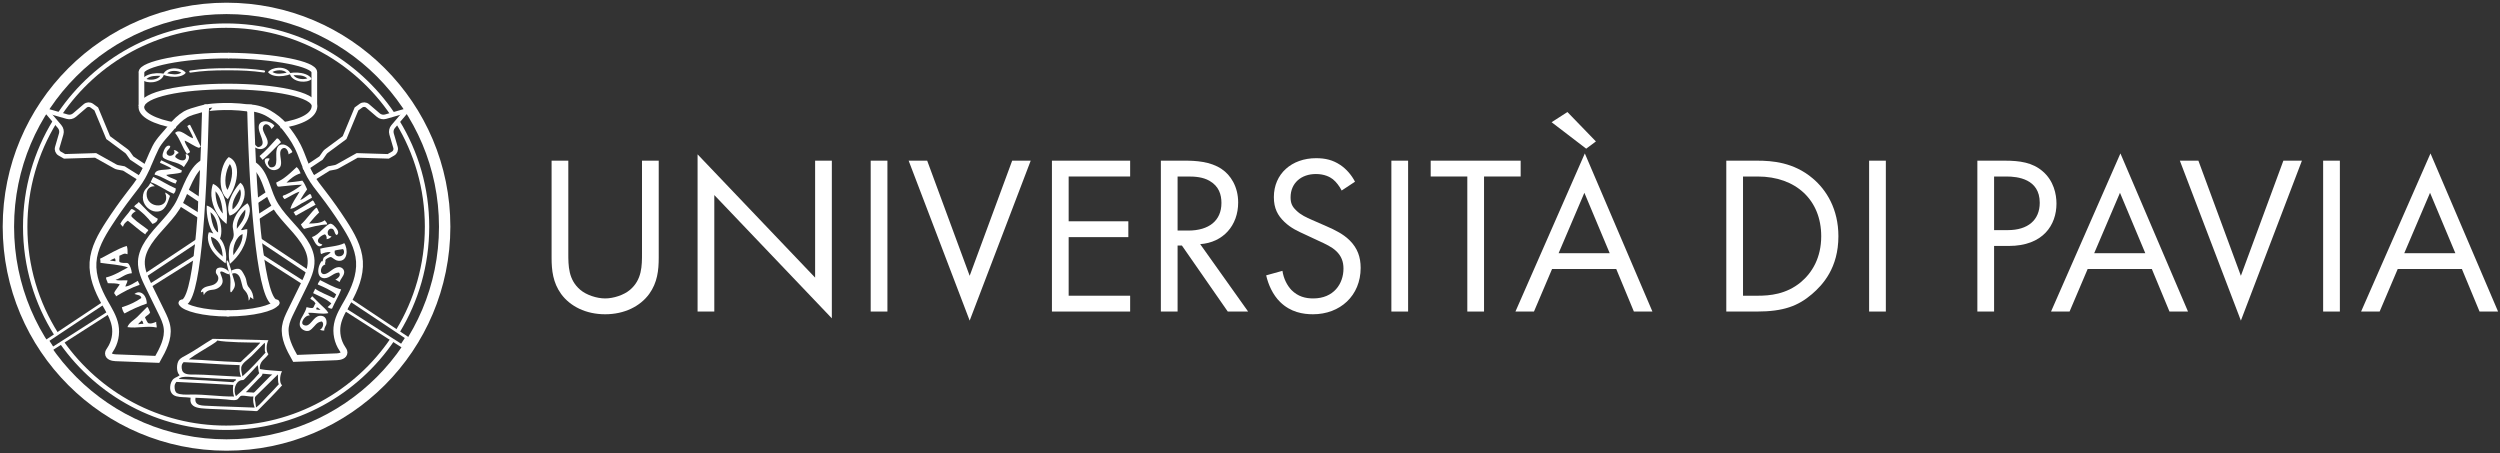
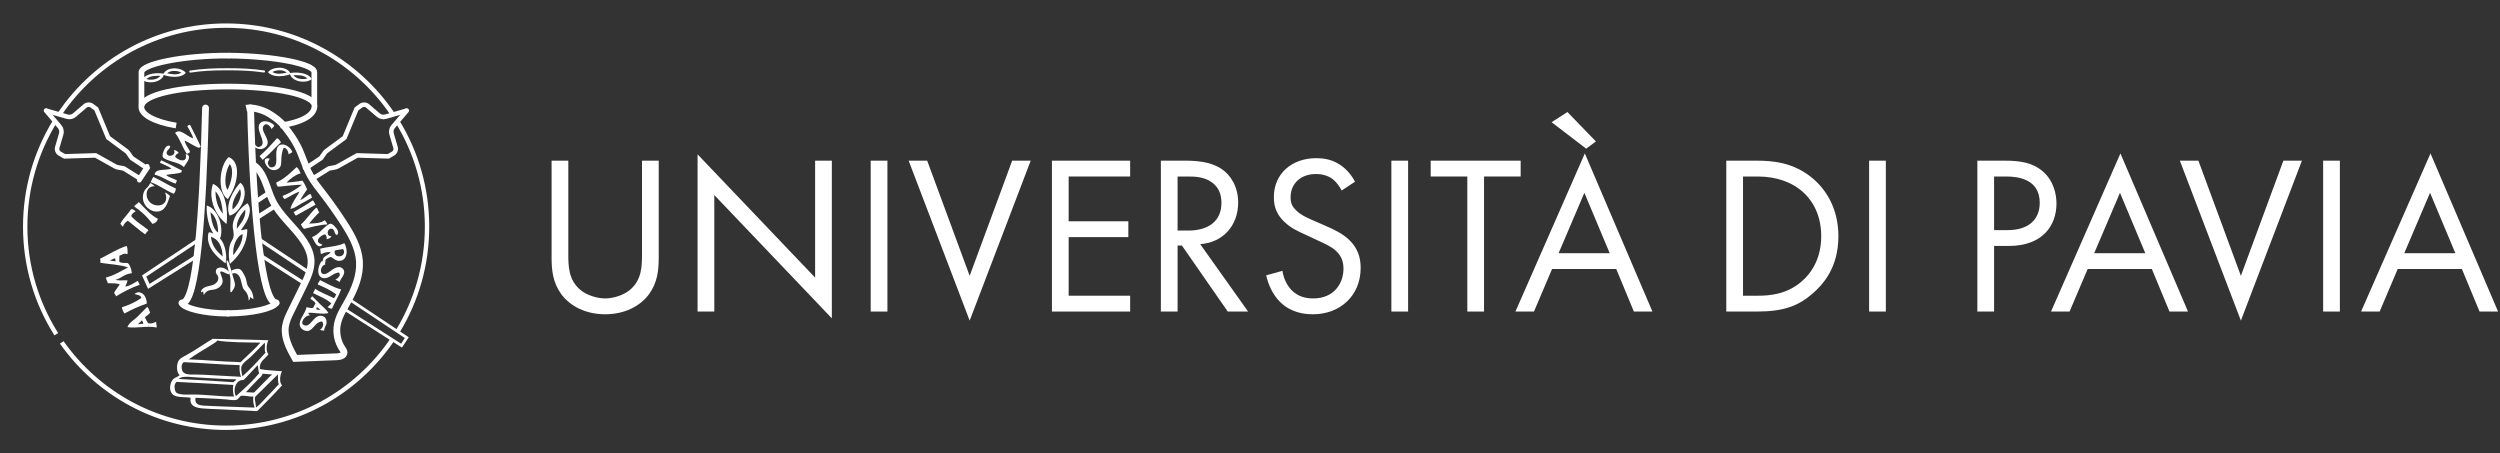
<svg xmlns="http://www.w3.org/2000/svg" width="596px" height="108px" viewBox="0 0 596 108" version="1.1">
  <rect x="0" y="0" width="596" height="108" fill="#333333" stroke="none" />
  <title>Logo + scritta amaranto</title>
  <g id="Symbols" stroke="none" stroke-width="1" fill="none" fill-rule="evenodd">
    <g id="Logo-+-menu-Amaranto-Big" transform="translate(2, 2)">
      <g id="Sigillo-e-scritta" transform="translate(-0, 0)">
        <g id="Logo-+-scritta-amaranto" transform="translate(0, 0)">
          <path d="M64.022,36.116 C64.584,36.052 64.64,35.48 65.006,35.218 C63.518,33.831 62.185,32.284 60.609,30.981 C60.4,31.322 60.104,31.574 59.873,31.891 C61.384,33.174 62.706,34.642 64.022,36.116" id="Path" fill="#FFFFFF" fill-rule="nonzero" transform="translate(62.44, 33.548) scale(-1, 1) rotate(-180) translate(-62.44, -33.548) " />
-           <path d="M67.705,36.759 C67.487,36.502 67.017,36.401 66.814,36.185 C66.756,36.798 66.356,37.866 65.595,37.707 C65.174,37.617 64.856,37.205 64.81,36.687 C64.708,35.52 65.342,34.093 64.773,33.162 C64.516,32.743 63.875,32.376 63.111,32.447 C62.213,32.53 61.501,33.37 61.234,34.075 C61.148,34.299 61.02,34.766 61.2,35.024 C61.361,35.258 61.878,35.324 62.253,35.202 C62.26,34.831 61.921,34.641 61.861,34.272 C61.783,33.803 62.129,33.505 62.325,33.162 C62.856,32.996 63.398,33.183 63.611,33.521 C64.05,34.215 63.822,35.438 63.863,36.489 C63.902,37.579 64.213,38.67 65.509,38.549 C66.033,38.499 66.508,38.201 66.865,37.905 C67.243,37.59 67.533,37.193 67.705,36.759" id="Path" fill="#FFFFFF" fill-rule="nonzero" transform="translate(64.407, 35.498) scale(-1, 1) rotate(-180) translate(-64.407, -35.498) " />
+           <path d="M67.705,36.759 C67.487,36.502 67.017,36.401 66.814,36.185 C66.756,36.798 66.356,37.866 65.595,37.707 C64.708,35.52 65.342,34.093 64.773,33.162 C64.516,32.743 63.875,32.376 63.111,32.447 C62.213,32.53 61.501,33.37 61.234,34.075 C61.148,34.299 61.02,34.766 61.2,35.024 C61.361,35.258 61.878,35.324 62.253,35.202 C62.26,34.831 61.921,34.641 61.861,34.272 C61.783,33.803 62.129,33.505 62.325,33.162 C62.856,32.996 63.398,33.183 63.611,33.521 C64.05,34.215 63.822,35.438 63.863,36.489 C63.902,37.579 64.213,38.67 65.509,38.549 C66.033,38.499 66.508,38.201 66.865,37.905 C67.243,37.59 67.533,37.193 67.705,36.759" id="Path" fill="#FFFFFF" fill-rule="nonzero" transform="translate(64.407, 35.498) scale(-1, 1) rotate(-180) translate(-64.407, -35.498) " />
          <path d="M41.379,39.339 C41.369,39.164 41.201,39.099 41.264,38.907 C40.254,38.515 38.796,38.56 37.651,38.297 C37.755,38.114 37.969,37.995 38.17,37.883 C38.763,37.549 39.582,37.352 40.155,36.983 C40.178,36.612 39.892,36.541 39.877,36.211 C38.048,36.781 36.765,37.881 34.852,38.369 C35.071,39.916 37.529,39.296 38.838,39.789 C38.723,39.95 38.48,40.086 38.262,40.202 C37.619,40.554 36.848,40.861 36.151,41.174 C36.19,41.433 36.325,41.6 36.446,41.785 C38.091,40.97 39.777,40.196 41.379,39.339" id="Path" fill="#FFFFFF" fill-rule="nonzero" transform="translate(38.116, 38.998) scale(-1, 1) rotate(-180) translate(-38.116, -38.998) " />
          <path d="M69.653,46.3 C68.296,45.893 67.251,45.051 66.295,44.083 C67.581,44.215 68.878,44.322 70.085,44.563 C70.575,43.951 70.887,43.209 71.219,42.48 C70.637,41.678 70.089,40.821 69.565,39.937 C70.179,40.098 70.73,40.631 71.311,41.016 C71.462,41.118 71.775,41.366 71.89,41.359 C72.229,41.337 72.263,40.719 72.367,40.484 C71.526,39.988 70.67,39.566 69.827,39.097 C69.006,38.642 68.253,37.961 67.215,37.83 C67.719,39.515 68.686,40.553 69.413,41.937 C68.098,41.514 67.054,40.72 65.848,40.151 C65.736,40.24 65.317,40.648 65.426,40.907 C65.478,41.026 65.927,41.133 66.051,41.187 C67.465,41.798 68.873,42.703 70.015,43.579 C68.378,43.576 66.677,43.328 65.029,43.182 C64.828,43.162 64.466,43.088 64.315,43.131 C64.016,43.221 63.91,43.806 63.833,44.079 C64.289,44.339 64.752,44.551 65.185,44.824 C65.61,45.094 66.009,45.394 66.411,45.714 C67.219,46.354 67.988,47.144 68.717,47.791 C69.194,47.415 69.442,46.867 69.653,46.3" id="Path" fill="#FFFFFF" fill-rule="nonzero" transform="translate(68.1, 42.811) scale(-1, 1) rotate(-180) translate(-68.1, -42.811) " />
          <path d="M39.906,41.425 C39.909,40.833 39.699,40.461 39.409,40.172 C37.443,40.955 35.961,42.234 33.911,42.934 C34.106,43.351 34.33,43.853 34.533,44.188 C36.388,43.331 38.022,42.251 39.906,41.425" id="Path" fill="#FFFFFF" fill-rule="nonzero" transform="translate(36.908, 42.18) scale(-1, 1) rotate(-180) translate(-36.908, -42.18) " />
          <path d="M33.826,48.441 C34.267,48.285 34.57,47.886 34.905,47.672 C33.684,47.714 32.973,46.953 32.951,45.816 C32.919,44.177 34.243,42.999 35.847,43.103 C36.755,43.163 37.52,43.724 37.609,44.692 C37.666,45.307 37.514,45.748 37.353,46.174 C37.786,46.02 38.198,45.688 38.533,45.37 C37.923,43.72 37.442,41.477 35.108,41.64 C34.363,41.691 33.648,42.092 33.156,42.549 C32.662,43.009 32.256,43.655 32.113,44.388 C31.942,45.258 32.168,46.23 32.539,46.763 C32.747,47.055 33.003,47.283 33.225,47.514 C33.485,47.781 33.659,48.088 33.826,48.441" id="Path" fill="#FFFFFF" fill-rule="nonzero" transform="translate(35.294, 45.037) scale(-1, 1) rotate(-180) translate(-35.294, -45.037) " />
          <path d="M73.251,48.376 C71.692,47.502 70.103,46.685 68.562,45.776 C68.217,45.963 68.262,46.37 67.979,46.596 C69.503,47.505 71.129,48.37 72.539,49.4 C72.957,49.159 72.935,48.673 73.251,48.376" id="Path" fill="#FFFFFF" fill-rule="nonzero" transform="translate(70.615, 47.588) scale(-1, 1) rotate(-180) translate(-70.615, -47.588) " />
          <path d="M73.4,52.562 C73.836,52.296 73.806,51.767 74.096,51.418 C73.243,50.613 72.454,49.692 71.673,48.758 C73.049,48.8 74.438,48.817 75.427,49.553 C75.617,49.221 76,48.995 75.999,48.555 C74.017,48.459 72.276,47.928 70.483,47.494 C70.137,47.789 69.926,48.163 69.736,48.541 C71.054,49.711 72.085,51.385 73.4,52.562" id="Path" fill="#FFFFFF" fill-rule="nonzero" transform="translate(72.867, 50.028) scale(-1, 1) rotate(-180) translate(-72.867, -50.028) " />
          <path d="M35.621,47.366 C35.5,46.67 34.996,46.341 34.35,46.141 C33.157,47.783 31.707,49.166 30.002,50.282 C30.209,50.794 30.84,50.898 31.068,51.382 C32.496,49.95 33.748,48.34 35.621,47.366" id="Path" fill="#FFFFFF" fill-rule="nonzero" transform="translate(32.812, 48.762) scale(-1, 1) rotate(-180) translate(-32.812, -48.762) " />
          <path d="M29.263,53.863 C29.82,53.981 29.934,53.454 30.398,53.433 C30.199,53.243 29.942,53.135 29.712,52.924 C29.557,52.783 29.276,52.465 29.324,52.209 C29.353,52.06 29.616,51.841 29.767,51.692 C30.844,50.616 32.284,49.811 33.364,48.872 C33.214,48.464 32.747,48.297 32.642,47.853 C31.171,48.819 29.892,50.062 28.477,51.106 C27.906,50.768 27.498,50.31 27.317,49.681 C27.047,49.831 26.905,50.162 26.687,50.382 C27.358,51.686 28.488,52.638 29.263,53.863" id="Path" fill="#FFFFFF" fill-rule="nonzero" transform="translate(30.026, 50.866) scale(-1, 1) rotate(-180) translate(-30.026, -50.866) " />
          <path d="M78.288,54.011 C77.581,54.26 77.887,55.633 76.891,55.548 C75.917,55.467 75.755,53.618 77.037,53.74 C76.828,53.321 76.4,53.122 75.871,53.026 C75.932,53.551 75.797,54.034 75.426,54.189 C75.004,54.064 74.495,53.776 74.173,53.437 C74.019,53.275 73.831,53.017 73.801,52.774 C73.713,52.132 74.336,51.919 74.851,51.774 C74.745,51.48 74.317,51.201 73.889,51.398 C73.188,51.72 72.78,52.919 72.367,53.545 C73.32,53.82 74.06,54.559 74.711,55.209 C74.994,55.492 75.305,55.768 75.621,56.032 C75.953,56.307 76.308,56.606 76.695,56.711 C76.775,56.733 76.943,56.708 77.052,56.656 C77.432,56.488 77.705,56.203 78.035,55.818 C78.447,55.342 78.982,54.467 78.288,54.011" id="Path" fill="#FFFFFF" fill-rule="nonzero" transform="translate(75.495, 54.026) scale(-1, 1) rotate(-180) translate(-75.495, -54.026) " />
          <path d="M77.812,63.445 C77.448,61.656 79.875,61.717 80.01,62.999 C80.047,63.362 79.936,63.613 79.778,63.805 C79.128,63.677 78.392,63.639 77.812,63.445 M75.56,60.099 C74.58,60.089 73.96,57.951 75.202,57.827 C75.315,57.817 75.411,57.835 75.523,57.865 C76.6,58.138 77.437,59.421 78.707,59.511 C79.464,59.561 80.143,58.953 80.047,58.167 C79.942,57.29 79.182,56.765 78.991,55.968 C78.592,56.091 78.391,56.414 77.935,56.486 C78.422,56.82 79.441,57.395 78.816,58.221 C78.067,58.173 77.62,57.856 77.098,57.54 C76.626,57.258 76.072,56.866 75.379,56.861 C74.33,56.853 73.797,57.635 73.878,58.828 C73.915,59.362 74.116,59.977 74.343,60.404 C74.373,60.462 74.43,60.533 74.468,60.62 C74.579,60.863 74.58,60.912 74.934,60.904 C74.898,61.219 75.098,61.441 75.129,61.744 C75.621,62.266 76.439,62.462 76.827,63.088 C75.917,63.172 75.202,62.904 74.592,62.623 C74.296,62.837 74.484,63.539 74.325,63.892 C76.164,64.401 78.58,64.429 80.083,65.218 C80.995,63.819 80.951,60.812 78.668,61.014 C78.096,61.064 77.715,61.399 77.327,61.656 C77.215,61.73 77.031,61.889 76.915,61.905 C76.684,61.943 76.323,61.767 76.128,61.656 C75.947,61.551 75.612,61.327 75.576,61.172 C75.56,61.106 75.6,60.963 75.595,60.868 C75.57,60.571 75.399,60.341 75.56,60.099" id="Shape" fill="#FFFFFF" fill-rule="nonzero" transform="translate(77.254, 60.593) scale(-1, 1) rotate(-180) translate(-77.254, -60.593) " />
          <path d="M25.355,65.715 C24.979,65.512 24.487,65.42 24.211,65.124 C24.737,65.167 25.062,65.013 25.539,65.006 C25.559,65.322 25.493,65.552 25.355,65.715 M28.398,66.676 C28.287,66.669 28.095,66.802 27.904,66.816 C27.353,66.855 26.901,66.438 26.458,66.324 L26.458,66.324 L26.458,65.635 C26.458,65.434 26.391,65.154 26.458,64.947 C26.536,64.688 27.039,64.638 27.353,64.613 C27.71,64.584 28.259,64.652 28.497,64.534 C28.736,64.415 29.031,63.756 29.132,63.492 C29.286,63.079 29.368,62.674 29.437,62.154 C27.734,62.016 26.971,60.974 25.539,60.579 C26.295,60.308 27.43,60.515 28.398,60.461 C28.356,59.837 28.004,59.517 27.886,58.965 C29.152,59.168 29.914,59.86 30.888,60.341 C30.925,59.933 31.244,59.795 31.273,59.379 C29.181,58.669 27.376,57.677 25.639,56.625 C25.66,57.03 25.226,57.132 25.231,57.471 C25.234,57.597 25.43,57.881 25.516,58.021 C25.818,58.511 26.28,59.043 26.556,59.477 C25.843,59.805 24.714,59.733 23.7,59.773 C23.605,60.274 23.287,60.556 23.269,61.131 C25.32,61.64 26.82,62.681 28.517,63.529 C26.657,64.211 24.148,64.28 21.944,64.632 C21.944,64.986 21.966,65.361 21.838,65.595 C23.944,66.626 25.884,67.92 28.211,68.664 C28.43,68.156 28.434,67.368 28.398,66.676" id="Shape" fill="#FFFFFF" fill-rule="nonzero" transform="translate(26.555, 62.644) scale(-1, 1) rotate(-180) translate(-26.555, -62.644) " />
          <path d="M79.332,69.362 C78.725,67.705 77.816,66.357 77.149,64.764 C76.698,64.769 76.422,64.953 76.129,65.12 C76.098,65.178 76.236,65.271 76.309,65.336 C76.53,65.536 76.809,65.771 76.988,66.016 C75.828,67.112 74.184,67.731 72.661,68.466 C72.744,68.889 73.042,69.1 73.109,69.54 C74.43,68.613 76.095,68.032 77.595,67.287 C77.918,67.445 77.955,67.892 78.152,68.181 C76.879,69.163 75.335,69.874 73.754,70.542 C73.815,71.012 74.171,71.185 74.287,71.599 C75.932,70.812 77.415,69.871 79.332,69.362" id="Path" fill="#FFFFFF" fill-rule="nonzero" transform="translate(75.996, 68.181) scale(-1, 1) rotate(-180) translate(-75.996, -68.181) " />
          <path d="M32.997,70.038 C31.083,69.385 29.336,68.58 27.688,67.675 C27.356,68.055 27.172,68.572 27.054,69.152 C28.799,69.691 30.356,70.419 31.689,71.356 C31.609,72.125 30.666,72.063 30.054,72.319 C30.356,72.549 30.804,72.831 31.382,72.692 C32.425,72.447 32.982,71.215 32.997,70.038" id="Path" fill="#FFFFFF" fill-rule="nonzero" transform="translate(30.026, 70.202) scale(-1, 1) rotate(-180) translate(-30.026, -70.202) " />
          <path d="M73.408,73.784 C73.714,73.771 74.162,73.542 74.391,73.784 C74,73.836 73.953,74.238 73.516,74.247 C73.427,74.145 73.392,73.989 73.408,73.784 M76.286,72.888 C74.764,72.534 73.109,73.046 71.514,72.96 C71.476,72.69 71.808,72.54 71.853,72.352 C71.273,72.352 70.878,72.057 70.548,71.687 C70.247,71.352 69.772,70.539 70.262,70.133 C70.392,70.025 70.717,69.905 71.032,69.935 C71.674,70.001 72.129,70.646 72.568,71.134 C73,71.616 73.476,72.171 74.194,72.244 C75.313,72.357 75.934,71.656 75.842,70.472 C75.786,69.81 75.29,69.631 75.302,68.737 C74.892,68.684 74.569,68.823 74.251,68.917 C74.859,69.151 75.386,70.329 74.747,70.902 C73.49,70.783 73.103,69.817 72.336,69.148 C72.023,68.874 71.714,68.586 71.139,68.629 C70.318,68.692 69.542,69.309 69.46,70.058 C69.444,70.193 69.447,70.346 69.46,70.49 C69.517,71.217 69.938,71.84 70.262,72.422 C70.604,73.038 70.933,73.62 71.083,74.317 C71.309,74.284 71.529,74.196 71.783,74.159 C72.014,74.122 72.348,74.058 72.568,74.14 C72.878,74.252 72.943,74.97 73.228,75.16 C72.983,75.712 72.453,75.979 71.978,76.304 C72.108,76.521 72.286,76.785 72.444,76.914 C73.091,76.253 73.753,75.603 74.411,74.946 C75.062,74.293 75.852,73.751 76.286,72.888" id="Shape" fill="#FFFFFF" fill-rule="nonzero" transform="translate(72.867, 72.769) scale(-1, 1) rotate(-180) translate(-72.867, -72.769) " />
          <path d="M31.747,72.837 C31.533,72.479 31.119,72.313 30.931,71.93 C31.352,71.947 31.723,72.109 32.178,72.03 C32.078,72.341 32.066,72.735 31.747,72.837 M33.095,76.082 C33.474,75.812 33.552,75.145 33.787,74.804 C33.595,74.177 32.862,74.073 32.563,73.544 C32.807,73.101 33.003,72.614 33.302,72.226 C34.011,71.94 34.701,72.334 35.241,72.522 C35.187,71.994 35.424,71.653 35.345,71.163 C33.201,71.665 30.622,70.904 28.378,71.264 C28.779,72.357 29.891,72.899 30.687,73.662 C31.507,74.453 32.264,75.298 33.095,76.082" id="Shape" fill="#FFFFFF" fill-rule="nonzero" transform="translate(31.87, 73.623) scale(-1, 1) rotate(-180) translate(-31.87, -73.623) " />
          <path d="M38.573,37.738 C38.685,36.989 37.29,36.585 37.843,35.742 C38.383,34.917 40.143,35.685 39.418,36.76 C39.899,36.782 40.286,36.5 40.626,36.077 C40.12,35.875 39.745,35.516 39.781,35.111 C40.097,34.798 40.603,34.488 41.066,34.369 C41.287,34.313 41.612,34.271 41.847,34.365 C42.474,34.602 42.37,35.261 42.254,35.79 C42.573,35.839 43.03,35.596 43.057,35.12 C43.1,34.339 42.205,33.387 41.833,32.713 C41.128,33.424 40.099,33.716 39.197,33.975 C38.804,34.086 38.404,34.227 38.011,34.378 C37.602,34.537 37.161,34.706 36.879,34.996 C36.822,35.056 36.764,35.217 36.757,35.341 C36.73,35.759 36.858,36.142 37.05,36.625 C37.286,37.225 37.826,38.129 38.573,37.738" id="Path" fill="#FFFFFF" fill-rule="nonzero" transform="translate(39.906, 35.273) scale(-1, 1) rotate(-180) translate(-39.906, -35.273) " />
          <path d="M45.87,29.494 C45.748,29.349 45.565,29.398 45.494,29.192 C44.389,29.487 43.189,30.445 42.054,30.938 C42.024,30.714 42.126,30.476 42.224,30.252 C42.507,29.589 43.07,28.903 43.314,28.222 C43.093,27.885 42.805,28.005 42.578,27.727 C41.408,29.373 41.038,31.136 39.741,32.762 C40.928,33.967 42.597,31.882 44.019,31.484 C44.027,31.697 43.91,31.967 43.801,32.206 C43.488,32.915 43.037,33.668 42.652,34.379 C42.853,34.578 43.076,34.637 43.295,34.722 C44.155,32.98 45.075,31.246 45.87,29.494" id="Path" fill="#FFFFFF" fill-rule="nonzero" transform="translate(42.805, 31.225) scale(-1, 1) rotate(-180) translate(-42.805, -31.225) " />
          <path d="M63.412,32.514 C63.288,32.199 62.876,31.953 62.753,31.684 C62.5,32.245 61.778,33.128 61.109,32.732 C60.74,32.511 60.572,32.018 60.695,31.513 C60.974,30.376 62.031,29.228 61.793,28.164 C61.684,27.684 61.195,27.131 60.448,26.951 C59.572,26.741 58.628,27.306 58.149,27.888 C57.996,28.072 57.724,28.474 57.81,28.774 C57.888,29.049 58.356,29.277 58.751,29.283 C58.876,28.935 58.616,28.645 58.678,28.275 C58.756,27.808 59.179,27.637 59.475,27.375 C60.031,27.389 60.484,27.74 60.577,28.128 C60.768,28.929 60.161,30.012 59.862,31.02 C59.547,32.065 59.491,33.198 60.757,33.5 C61.27,33.622 61.814,33.493 62.248,33.328 C62.707,33.151 63.109,32.869 63.412,32.514" id="Path" fill="#FFFFFF" fill-rule="nonzero" transform="translate(60.603, 30.227) scale(-1, 1) rotate(-180) translate(-60.603, -30.227) " />
          <path d="M55.579,82.435 C55.108,82.379 54.901,81.672 54.47,81.505 C53.785,81.242 52.689,81.496 51.962,81.558 C49.358,81.787 47.208,81.79 44.613,81.962 C44.261,79.923 46.222,80.115 48.024,80.017 C51.433,79.831 55.592,79.774 58.707,79.613 C58.459,80.368 58.233,81.271 58.404,82.277 C57.568,82.141 56.419,82.537 55.579,82.435 M40.036,85.741 C39.797,85.389 39.618,85.151 39.618,84.657 C39.618,84.007 39.74,83.337 40.178,83.084 C40.901,82.664 42.284,82.697 43.383,82.723 C46.945,82.809 50.346,82.208 53.802,82.258 C53.534,82.985 53.447,84.023 53.613,85.018 C49.129,85.292 44.339,85.514 39.82,85.752 C39.794,85.747 39.86,85.847 39.845,85.831 M53.627,86.379 C52.828,86.379 52.058,86.418 51.281,86.451 C49.231,86.54 47.195,86.696 45.176,86.792 C44.142,86.841 43.127,87 42.113,86.954 C41.678,86.933 41.168,86.852 40.876,86.667 C40.796,86.612 40.671,86.54 40.679,86.432 C45.04,86.211 49.402,85.984 53.661,85.663 C53.761,85.744 53.794,85.836 53.896,85.915 C54.035,86.016 54.239,86.063 54.289,86.254 C54.133,86.458 53.841,86.379 53.627,86.379 M59.411,82.76 C59.229,82.575 58.864,82.277 58.805,82.096 C58.683,81.739 58.806,81.233 58.875,80.894 C58.956,80.506 58.956,79.969 59.069,79.652 C60.048,80.379 60.941,81.512 61.795,82.363 C62.648,83.222 63.662,84.281 64.47,85.189 C64.191,85.728 64.31,86.759 64.26,87.53 C62.858,86.12 60.878,84.225 59.411,82.76 M60.592,87.706 C60.575,87.704 60.575,87.678 60.578,87.652 C60.484,87.108 59.996,86.819 59.628,86.451 C58.963,85.785 58.352,85.151 57.746,84.499 C57.43,84.154 57.134,83.784 56.834,83.494 C56.769,83.43 56.587,83.356 56.618,83.297 C57.087,83.259 57.588,83.252 58.033,83.223 C58.189,83.216 58.398,83.167 58.499,83.19 C58.614,83.215 58.89,83.527 59.036,83.673 C59.923,84.56 60.74,85.415 61.599,86.271 C62.049,86.726 62.437,87.17 62.921,87.491 C62.148,87.564 61.391,87.656 60.592,87.706 M59.43,89.737 C58.608,88.887 57.322,87.443 56.442,86.559 C56.315,86.434 56.134,86.228 56.028,86.201 C55.844,86.152 55.67,86.177 55.526,86.148 C54.1,85.854 53.513,83.715 54.239,82.335 C56.077,83.938 58.253,85.954 59.811,87.834 C59.551,88.202 59.601,89.281 59.43,89.737 M41.468,88.355 C41.987,87.399 43.274,87.491 44.781,87.491 C46.021,87.491 47.215,87.412 48.308,87.35 C50.779,87.203 53.222,87.078 55.456,86.959 C55.143,87.709 55.049,88.706 55.133,89.737 C50.552,89.867 46.282,90.251 41.773,90.45 C41.392,90.014 41.26,89.829 41.316,89.015 M60.875,94.837 C60.875,94.85 61.335,95.315 60.97,94.952 C60.137,94.115 58.94,92.861 57.997,91.919 C57.585,91.504 57.064,91.124 56.584,90.699 C56.147,90.312 55.569,89.777 55.509,89.121 C55.437,88.382 55.689,87.705 55.799,87.074 C57.641,88.671 59.687,90.931 61.313,92.745 C60.898,93.14 61.339,94.506 61.095,95.072 M49.443,95.642 C49.923,95.642 50.083,95.61 48.417,94.553 C46.682,93.453 44.778,92.414 43.152,91.22 C43.117,91.196 43.03,91.177 43.044,91.11 C46.897,90.99 50.649,90.592 54.523,90.484 C54.792,90.476 55.125,90.404 55.312,90.45 C55.462,90.484 55.763,90.858 55.923,91.005 C56.138,91.206 56.335,91.393 56.529,91.577 C57.723,92.7 58.881,93.74 59.934,94.947 C59.96,94.98 60.068,95.107 60.003,95.107 C57.529,95.128 51.907,95.154 49.719,95.62 C49.698,95.625 50.399,95.587 50.402,95.563 M61.993,95.681 C61.539,94.887 61.313,93.068 61.993,92.346 C61.298,91.203 59.749,90.74 59.966,88.798 C61.575,88.486 63.463,88.448 65.217,88.279 C65.244,88.182 65.148,88.1 65.108,88.011 C64.749,87.212 64.542,85.548 65.253,84.927 C63.503,82.979 61.596,81.056 59.701,79.157 C59.578,79.038 59.394,78.823 59.306,78.799 C59.064,78.733 58.539,78.821 58.176,78.835 C55.519,78.941 53.051,79.089 50.44,79.21 C49.094,79.274 47.469,79.299 46.035,79.443 C44.466,79.601 43.137,80.125 43.438,81.972 C42.218,82.149 41.03,82.03 40.034,82.31 C39.027,82.598 38.498,83.333 38.567,84.57 C38.61,85.351 38.931,86.133 39.445,86.522 C39.868,86.844 40.421,86.966 40.823,87.33 C39.991,88.057 40.044,90.113 40.679,90.95 C41.064,91.458 41.877,91.839 42.491,92.169 C44.433,93.215 46.882,94.944 48.703,96.011" id="Shape" fill="#FFFFFF" fill-rule="nonzero" transform="translate(51.907, 87.393) scale(-1, 1) rotate(-180) translate(-51.907, -87.393) " />
          <path d="M53.416,64.248 C53.909,62.475 54.325,61.939 53.698,60.868 C52.258,58.413 53.298,62.306 52.805,64.078 C52.313,65.851 51.774,67.582 52.111,67.676 C52.448,67.769 52.923,66.021 53.416,64.248" id="Path" fill="#FFFFFF" fill-rule="nonzero" transform="translate(53.01, 63.879) scale(-1, 1) rotate(-180) translate(-53.01, -63.879) " />
          <path d="M49.966,68.244 C49.487,68.057 49.318,67.374 49.553,66.917 C49.648,66.733 49.799,66.582 49.901,66.402 C50.124,66.01 50.089,65.501 49.872,65.105 C49.655,64.71 49.276,64.42 48.861,64.243 C48.29,63.998 47.654,63.954 47.071,63.742 C46.487,63.533 45.915,63.067 45.89,62.446 C46.085,62.448 46.279,62.526 46.421,62.66 C46.477,62.365 46.533,62.07 46.588,61.775 C46.806,62.293 47.252,62.709 47.783,62.888 C48.185,63.025 48.619,63.029 49.039,63.105 C50.079,63.294 51.111,64.122 51.082,65.18 C51.072,65.521 50.955,65.847 50.84,66.168 C50.726,66.489 50.609,66.811 50.494,67.131 C50.509,67.699 51.316,67.272 51.694,67.058 C52.072,66.845 52.747,66.66 52.713,66.786 C52.697,66.844 52.668,66.94 52.651,67.005 C52.633,67.067 52.595,67.369 52.549,67.413 C52.006,67.955 50.941,68.625 49.966,68.244" id="Path" fill="#FFFFFF" fill-rule="nonzero" transform="translate(49.302, 65.066) scale(-1, 1) rotate(-180) translate(-49.302, -65.066) " />
          <path d="M53.135,69.245 C53.401,69.351 53.127,69.242 53.414,69.357 C53.996,69.591 54.67,69.834 55.223,69.54 C55.576,69.351 55.792,68.985 55.989,68.635 C56.25,68.172 56.513,67.702 56.655,67.19 C56.818,66.605 56.826,65.956 57.167,65.453 C57.259,65.32 57.371,65.2 57.474,65.075 C58.095,64.332 58.435,63.358 58.412,62.389 C58.168,62.601 57.896,62.782 57.606,62.924 C57.641,62.611 57.516,62.284 57.279,62.074 C57.317,62.917 57.014,63.771 56.451,64.401 C56.309,64.56 56.148,64.708 56.034,64.891 C55.909,65.092 55.848,65.327 55.786,65.557 C55.688,65.928 55.591,66.3 55.493,66.671 C55.374,67.127 55.25,67.591 54.983,67.978 C54.716,68.365 54.273,68.664 53.805,68.628 C53.464,68.602 53.68,68.507 53.339,68.519" id="Path" fill="#FFFFFF" fill-rule="nonzero" transform="translate(55.774, 65.875) scale(-1, 1) rotate(-180) translate(-55.774, -65.875) " />
          <path d="M32.917,16.237 C33.745,15.916 35.526,16.003 36.196,16.963 C36.189,16.979 36.202,16.983 36.199,16.996 C35.266,16.993 33.827,17.094 32.917,16.237 M37.091,17.501 C37.042,16.443 35.805,15.645 34.509,15.482 C33.494,15.36 32.502,15.524 31.864,16.093 C32.429,17.147 34.044,17.561 35.264,17.617 C35.926,17.649 36.638,17.603 37.091,17.501" id="Shape" fill="#FFFFFF" fill-rule="nonzero" transform="translate(34.478, 16.536) scale(-1, 1) rotate(-180) translate(-34.478, -16.536) " />
          <path d="M41.237,15.294 C40.478,15.754 38.708,15.983 37.881,15.154 C37.885,15.139 37.872,15.136 37.872,15.123 C38.792,14.962 40.189,14.609 41.237,15.294 M36.905,14.782 C37.139,15.814 38.497,16.384 39.8,16.316 C40.823,16.259 41.77,15.924 42.297,15.251 C41.557,14.312 39.894,14.187 38.684,14.346 C38.027,14.431 37.332,14.602 36.905,14.782" id="Shape" fill="#FFFFFF" fill-rule="nonzero" transform="translate(39.601, 15.305) scale(-1, 1) rotate(-180) translate(-39.601, -15.305) " />
          <path d="M71.27,16.087 C70.361,16.944 68.921,16.843 67.989,16.846 C67.986,16.833 67.999,16.829 67.991,16.813 C68.661,15.853 70.442,15.766 71.27,16.087 M67.096,17.351 C67.549,17.453 68.262,17.499 68.924,17.467 C70.144,17.411 71.759,16.997 72.323,15.943 C71.685,15.374 70.694,15.21 69.678,15.332 C68.382,15.495 67.145,16.293 67.096,17.351" id="Shape" fill="#FFFFFF" fill-rule="nonzero" transform="translate(69.71, 16.386) scale(-1, 1) rotate(-180) translate(-69.71, -16.386) " />
          <path d="M62.951,15.144 C63.998,14.461 65.396,14.812 66.315,14.973 C66.315,14.986 66.302,14.989 66.307,15.004 C65.479,15.833 63.709,15.604 62.951,15.144 M67.282,14.632 C66.856,14.452 66.16,14.281 65.504,14.196 C64.294,14.037 62.63,14.162 61.89,15.101 C62.418,15.774 63.364,16.109 64.387,16.166 C65.69,16.234 67.048,15.664 67.282,14.632" id="Shape" fill="#FFFFFF" fill-rule="nonzero" transform="translate(64.586, 15.155) scale(-1, 1) rotate(-180) translate(-64.586, -15.155) " />
          <path d="M53.459,43.028 C54.551,43.82 55.915,46.165 55.244,47.814 C55.22,47.82 55.224,47.839 55.206,47.846 C54.438,46.652 53.12,44.9 53.459,43.028 M55.3,49.403 C56.608,48.465 56.604,46.225 55.737,44.437 C55.053,43.038 54.025,41.907 52.77,41.565 C51.893,43.158 52.701,45.562 53.64,47.167 C54.147,48.037 54.796,48.91 55.3,49.403" id="Shape" fill="#FFFFFF" fill-rule="nonzero" transform="translate(54.368, 45.484) scale(-1, 1) rotate(-180) translate(-54.368, -45.484) " />
          <path d="M50.934,44.48 C50.992,44.407 51.077,44.263 51.114,44.322 C50.947,46.55 50.472,48.418 49.374,49.574 C49.352,47.409 50.01,45.627 50.934,44.48 M52.026,41.844 C51.941,41.775 51.795,41.959 51.693,42.04 C50.107,43.32 48.61,45.653 48.4,48.453 C48.33,49.443 48.485,50.64 48.781,51.341 C51.492,50.205 52.456,45.771 52.026,41.844" id="Shape" fill="#FFFFFF" fill-rule="nonzero" transform="translate(50.254, 46.585) scale(-1, 1) rotate(-180) translate(-50.254, -46.585) " />
          <path d="M51.087,48.593 C50.994,51.067 50.03,52.806 48.274,53.317 C48.551,50.903 49.828,49.762 51.087,48.593 M48.198,59.152 C48.195,59.174 48.17,59.165 48.178,59.129 C48.343,57.559 48.624,56.097 49.241,55.12 C49.441,54.801 49.678,54.495 49.997,54.347 C50.005,56.41 49.367,58.297 48.198,59.152 M50.451,52.896 C51.597,51.775 52.252,48.895 51.777,46.988 C51.482,47.13 51.234,47.382 50.963,47.593 C50.165,48.223 49.393,48.944 48.754,49.801 C47.988,50.823 47.169,52.738 47.765,54.36 C48.265,54.436 48.494,54.174 48.862,54.09 C47.821,55.573 47.163,58.351 47.281,60.77 C47.298,60.775 47.301,60.764 47.303,60.752 C48.646,60.343 49.563,59.213 50.168,57.78 C50.764,56.363 51.024,54.19 50.451,52.896" id="Shape" fill="#FFFFFF" fill-rule="nonzero" transform="translate(49.6, 53.88) scale(-1, 1) rotate(-180) translate(-49.6, -53.88) " />
          <path d="M55.805,53.587 C54.358,53.051 53.351,50.572 53.644,48.569 C54.529,49.915 55.831,51.288 55.845,53.56 C55.847,53.573 55.847,53.586 55.828,53.583 L55.805,53.587 Z M54.466,54.866 C55.291,56.029 56.71,57.52 56.467,59.412 C56.47,59.424 56.47,59.438 56.446,59.438 C55.53,58.44 54.286,56.805 54.466,54.866 M56.956,60.942 L56.999,60.933 C57.413,60.421 57.642,59.802 57.552,58.982 C57.339,57.047 56.239,55.695 55.433,54.549 C56.036,54.475 56.347,54.83 56.957,54.748 C56.967,50.933 54.785,48.18 52.778,46.466 C52.607,47.51 52.488,48.505 52.584,49.61 C52.633,50.229 52.745,50.868 52.954,51.395 C53.147,51.871 53.479,52.275 53.621,52.781 C53.931,53.866 53.388,54.814 53.502,55.843 C53.633,57.061 54.19,58.128 54.805,58.94 C55.423,59.759 56.158,60.393 56.956,60.942" id="Shape" fill="#FFFFFF" fill-rule="nonzero" transform="translate(55.06, 53.704) scale(-1, 1) rotate(-180) translate(-55.06, -53.704) " />
          <path d="M52.236,37.655 C53.033,39.189 53.938,42.33 52.787,43.81 C51.833,42.42 51.247,39.112 52.236,37.655 M52.539,45.484 C54.131,44.795 54.651,43.153 54.481,41.163 C54.274,38.798 53.272,36.879 52.316,35.439 C49.687,37.122 50.296,43.586 52.539,45.484" id="Shape" fill="#FFFFFF" fill-rule="nonzero" transform="translate(52.55, 40.462) scale(-1, 1) rotate(-180) translate(-52.55, -40.462) " />
          <path d="M57.737,70.202 C58.356,44.667 60.452,23.732 63.833,23.732" id="Path" stroke="#FFFFFF" stroke-width="1.627" stroke-linecap="round" transform="translate(60.785, 46.967) scale(-1, 1) rotate(-180) translate(-60.785, -46.967) " />
          <path d="M47,70.202 C46.381,44.666 44.852,23.76 41.472,23.76" id="Path" stroke="#FFFFFF" stroke-width="1.627" stroke-linecap="round" transform="translate(44.236, 46.981) scale(-1, 1) rotate(-180) translate(-44.236, -46.981) " />
          <path d="M41.292,72.716 C41.909,71.504 46.512,70.24 52.348,70.24" id="Path" stroke="#FFFFFF" stroke-width="1.469" stroke-linecap="round" transform="translate(46.82, 71.478) scale(-1, 1) rotate(-180) translate(-46.82, -71.478) " />
          <path d="M63.833,72.702 C63.221,71.453 58.205,70.202 52.369,70.202" id="Path" stroke="#FFFFFF" stroke-width="1.469" stroke-linecap="round" transform="translate(58.101, 71.452) scale(-1, 1) rotate(-180) translate(-58.101, -71.452) " />
-           <path d="M47,23.386 C47,23.402 51.494,24.2 57.148,23.414" id="Path" stroke="#FFFFFF" stroke-width="1.683" stroke-linecap="round" transform="translate(52.074, 23.573) scale(-1, 1) rotate(-180) translate(-52.074, -23.573) " />
-           <path d="M46.721,83.603 C48.346,83.954 43.651,82.975 42.26,82.137 C40.868,81.298 39.864,80.299 38.846,79.032 C37.607,77.487 35.974,75.981 35.087,74.21 C33.954,71.95 33.12,69.487 31.893,67.277 C31.042,65.748 29.93,64.385 28.861,63.002 C27.141,60.775 25.522,58.47 23.989,56.109 C22.149,53.274 20.387,50.21 20.173,46.835 C19.961,43.485 21.306,40.23 22.946,37.304 C23.936,35.541 25.061,33.794 25.44,31.807 C25.821,29.808 25.379,27.664 24.238,25.981 C24.055,25.712 23.847,25.427 23.853,25.102 C23.864,24.372 24.823,24.126 25.552,24.097 C28.87,23.968 32.189,23.84 35.508,23.71 C36.831,26.06 38.198,28.632 37.826,31.304 C37.644,32.605 37.059,33.808 36.482,34.986 C35.479,37.03 34.477,39.074 33.476,41.117 C32.555,42.995 31.613,44.973 31.706,47.061 C31.779,48.697 32.49,50.243 33.387,51.612 C35.643,55.052 39.117,57.648 40.91,61.349 C42.307,64.233 43.796,69.114 46.421,70.502" id="Path" stroke="#FFFFFF" stroke-width="1.627" transform="translate(33.605, 53.693) scale(-1, 1) rotate(-180) translate(-33.605, -53.693) " />
          <path d="M56.715,83.359 C58.172,83.694 60.64,82.975 62.032,82.138 C63.423,81.3 64.653,80.447 65.67,79.181 C66.91,77.636 68.089,76.027 68.977,74.256 C70.109,71.997 70.75,69.508 71.977,67.298 C72.826,65.77 73.94,64.407 75.009,63.024 C76.728,60.795 78.347,58.492 79.88,56.131 C81.721,53.294 83.482,50.231 83.696,46.857 C83.909,43.507 82.564,40.251 80.922,37.325 C79.934,35.561 78.807,33.814 78.429,31.828 C78.049,29.83 78.491,27.686 79.632,26.002 C79.814,25.733 80.023,25.449 80.017,25.124 C80.005,24.393 79.047,24.148 78.317,24.119 C74.998,23.989 71.681,23.86 68.362,23.732 C67.039,26.081 65.671,28.654 66.043,31.325 C66.226,32.625 66.811,33.828 67.388,35.007 C68.39,37.052 69.392,39.095 70.394,41.138 C71.313,43.016 72.256,44.995 72.164,47.082 C72.091,48.719 71.379,50.264 70.481,51.633 C68.227,55.072 64.753,57.669 62.959,61.37 C61.562,64.254 61.128,67.853 58.56,69.767" id="Path" stroke="#FFFFFF" stroke-width="1.627" transform="translate(70.217, 53.587) scale(-1, 1) rotate(-180) translate(-70.217, -53.587) " />
          <path d="M43.369,14.511 C46.315,14.948 48.725,15.063 52.255,15.063 C55.657,15.063 58.069,14.944 60.935,14.536" id="Path" stroke="#FFFFFF" stroke-width="0.5" stroke-linecap="round" transform="translate(52.152, 14.787) scale(-1, 1) rotate(-180) translate(-52.152, -14.787) " />
          <polygon id="Path" stroke="#FFFFFF" stroke-width="0.813" transform="translate(65.664, 60.265) scale(-1, 1) rotate(-180) translate(-65.664, -60.265) " points="60.435 61.453 59.696 65.536 59.696 65.536 71.631 57.588 71.631 57.588 70.516 54.994 70.516 54.994" />
          <polygon id="Path" stroke="#FFFFFF" stroke-width="0.677" transform="translate(87.668, 74.951) scale(-1, 1) rotate(-180) translate(-87.668, -74.951) " points="80.362 78.057 81.469 80.407 81.469 80.407 94.975 71.413 94.975 71.413 93.725 69.495 93.725 69.495" />
          <polygon id="Path" stroke="#FFFFFF" stroke-width="0.813" transform="translate(38.669, 60.84) scale(-1, 1) rotate(-180) translate(-38.669, -60.84) " points="44.741 62.486 44.972 66.269 44.972 66.269 32.366 57.873 32.366 57.873 33.476 55.41 33.476 55.41" />
-           <polygon id="Path" stroke="#FFFFFF" stroke-width="0.677" transform="translate(16.64, 75.636) scale(-1, 1) rotate(-180) translate(-16.64, -75.636) " points="10.571 70.202 9.321 72.119 9.321 72.119 22.762 81.071 22.762 81.071 23.959 78.779 23.959 78.779" />
          <polygon id="Path" stroke="#FFFFFF" stroke-width="1.084" transform="translate(61.113, 47.015) scale(-1, 1) rotate(-180) translate(-61.113, -47.015) " points="59.026 44.002 58.704 47.765 58.704 47.765 62.1 50.028 62.1 50.028 63.523 46.884 63.523 46.884" />
-           <polygon id="Path" stroke="#FFFFFF" stroke-width="1.084" transform="translate(43.293, 46.43) scale(-1, 1) rotate(-180) translate(-43.293, -46.43) " points="40.709 46.423 42.129 49.563 42.129 49.563 45.878 47.067 45.878 47.067 45.694 43.296 45.694 43.296" />
          <path d="M33.103,27.246 L31.295,24.356 L31.295,24.356 L27.534,26.714 L27.534,26.714 L26.064,26.99 C25.863,27.029 25.669,27.098 25.491,27.198 L25.491,27.198 L20.786,29.832 L20.786,29.832 L13.387,29.607 L13.387,29.607 L12.242,30.261 C11.729,30.553 11.483,31.16 11.65,31.726 L11.65,31.726 L12.589,34.944 C12.767,35.554 12.628,36.214 12.216,36.698 L12.216,36.698 L8.966,40.524" id="Path" stroke="#FFFFFF" stroke-width="1.084" stroke-linecap="round" transform="translate(21.034, 32.44) scale(-1, 1) rotate(-180) translate(-21.034, -32.44) " />
          <path d="M31.214,22.945 L33.102,25.784 L33.102,25.784 L29.407,28.244 L29.407,28.244 L28.549,29.47 C28.433,29.639 28.289,29.785 28.125,29.907 L28.125,29.907 L23.789,33.114 L23.789,33.114 L20.949,39.956 L20.949,39.956 L19.883,40.731 C19.406,41.079 18.752,41.053 18.305,40.67 L18.305,40.67 L15.761,38.487 C15.278,38.073 14.62,37.929 14.01,38.106 L14.01,38.106 L9.187,39.495" id="Path" stroke="#FFFFFF" stroke-width="1.084" stroke-linecap="round" transform="translate(21.144, 31.961) scale(-1, 1) rotate(-180) translate(-21.144, -31.961) " />
          <path d="M70.838,27.246 L72.646,24.356 L72.646,24.356 L76.407,26.714 L76.407,26.714 L77.877,26.99 C78.078,27.029 78.272,27.098 78.45,27.198 L78.45,27.198 L83.155,29.832 L83.155,29.832 L90.555,29.607 L90.555,29.607 L91.7,30.261 C92.213,30.553 92.458,31.16 92.292,31.726 L92.292,31.726 L91.352,34.944 C91.174,35.554 91.313,36.214 91.725,36.698 L91.725,36.698 L94.975,40.524" id="Path" stroke="#FFFFFF" stroke-width="1.084" stroke-linecap="round" transform="translate(82.907, 32.44) scale(-1, 1) rotate(-180) translate(-82.907, -32.44) " />
          <path d="M72.727,22.945 L70.839,25.784 L70.839,25.784 L74.534,28.244 L74.534,28.244 L75.392,29.47 C75.508,29.639 75.652,29.785 75.816,29.907 L75.816,29.907 L80.152,33.114 L80.152,33.114 L82.992,39.956 L82.992,39.956 L84.058,40.731 C84.535,41.079 85.189,41.053 85.636,40.67 L85.636,40.67 L88.18,38.487 C88.663,38.073 89.321,37.929 89.932,38.106 L89.932,38.106 L94.755,39.495" id="Path" stroke="#FFFFFF" stroke-width="1.084" stroke-linecap="round" transform="translate(82.797, 31.961) scale(-1, 1) rotate(-180) translate(-82.797, -31.961) " />
-           <path d="M104.011,52.045 C104.011,23.302 80.728,2.04328154e-14 52.006,2.04328154e-14 C23.283,2.04328154e-14 -1.02085036e-14,23.302 -1.02085036e-14,52.045 C-1.02085036e-14,80.789 23.283,104.09 52.006,104.09 C80.728,104.09 104.011,80.789 104.011,52.045 Z" id="Path" stroke="#FFFFFF" stroke-width="2.711" transform="translate(52.006, 52.045) scale(-1, 1) rotate(-180) translate(-52.006, -52.045) " />
          <path d="M11.42,26.803 C6.725,34.215 4.008,43.006 4.008,52.431 C4.008,61.613 6.587,70.191 11.059,77.48 C11.1,77.545 11.138,77.61 11.179,77.673" id="Path" stroke="#FFFFFF" stroke-width="1.045" transform="translate(7.714, 52.238) scale(-1, 1) rotate(-180) translate(-7.714, -52.238) " />
          <path d="M91.581,99.982 C82.967,87.268 68.412,78.915 51.907,78.915 C35.745,78.915 21.453,86.925 12.778,99.195 C12.761,99.22 12.742,99.245 12.725,99.27" id="Path" stroke="#FFFFFF" stroke-width="1.045" transform="translate(52.153, 89.448) scale(-1, 1) rotate(-180) translate(-52.153, -89.448) " />
          <path d="M92.643,77.034 C92.692,76.954 92.742,76.875 92.791,76.794 C97.242,69.517 99.807,60.961 99.807,51.805 C99.807,42.703 97.272,34.195 92.872,26.947 C92.846,26.903 92.818,26.858 92.791,26.815" id="Path" stroke="#FFFFFF" stroke-width="1.045" transform="translate(96.225, 51.925) scale(-1, 1) rotate(-180) translate(-96.225, -51.925) " />
          <path d="M12.299,4.222 C20.92,16.881 35.444,25.193 51.906,25.193 C68.418,25.193 82.98,16.832 91.591,4.109" id="Path" stroke="#FFFFFF" stroke-width="1.045" transform="translate(51.945, 14.651) scale(-1, 1) rotate(-180) translate(-51.945, -14.651) " />
          <line x1="31.725" y1="15.101" x2="31.725" y2="23.281" id="Path" stroke="#FFFFFF" stroke-width="1.349" transform="translate(31.725, 19.191) scale(-1, 1) rotate(-180) translate(-31.725, -19.191) " />
          <path d="M39.996,18.632 C34.746,19.506 31.394,21.332 31.725,23.282 C32.195,26.045 40.944,27.93 52.243,27.93 C63.542,27.93 73.049,26.011 72.984,23.282 C72.931,21.113 70.184,19.477 64.81,18.632" id="Path" stroke="#FFFFFF" stroke-width="1.349" transform="translate(52.343, 23.281) scale(-1, 1) rotate(-180) translate(-52.343, -23.281) " />
          <path d="M72.932,11.256 C72.932,13.156 63.574,15.118 52.426,15.202" id="Path" stroke="#FFFFFF" stroke-width="1.349" transform="translate(62.679, 13.229) scale(-1, 1) rotate(-180) translate(-62.679, -13.229) " />
          <line x1="72.932" y1="15.17" x2="72.932" y2="22.817" id="Path" stroke="#FFFFFF" stroke-width="1.349" transform="translate(72.932, 18.993) scale(-1, 1) rotate(-180) translate(-72.932, -18.993) " />
          <path d="M31.725,11.254 C31.725,13.155 41.541,15.283 52.627,15.217" id="Path" stroke="#FFFFFF" stroke-width="1.349" transform="translate(42.176, 13.236) scale(-1, 1) rotate(-180) translate(-42.176, -13.236) " />
          <path d="M133.486,50.864 C133.486,47.843 133.486,44.553 136.342,42.128 C137.796,40.887 140.276,40.077 142.269,40.077 C144.263,40.077 146.743,40.887 148.197,42.128 C151.053,44.553 151.053,47.843 151.053,50.864 L151.053,50.864 L151.053,72.92 L151.053,72.92 L155.04,72.92 L155.04,72.92 L155.04,49.784 C155.04,46.765 154.717,43.853 152.777,41.156 C150.622,38.191 146.849,36.303 142.269,36.303 C137.689,36.303 133.917,38.191 131.762,41.156 C129.823,43.853 129.499,46.765 129.499,49.784 L129.499,49.784 L129.499,72.92 L129.499,72.92 L133.486,72.92 L133.486,50.864 Z" id="Path" fill="#FFFFFF" fill-rule="nonzero" transform="translate(142.27, 54.612) scale(-1, 1) rotate(-180) translate(-142.27, -54.612) " />
          <polygon id="Path" fill="#FFFFFF" fill-rule="nonzero" transform="translate(180.307, 54.342) scale(-1, 1) rotate(-180) translate(-180.307, -54.342) " points="164.303 36.412 164.303 73.89 164.303 73.89 192.324 44.501 192.324 44.501 192.324 72.382 192.324 72.382 196.311 72.382 196.311 72.382 196.311 34.794 196.311 34.794 168.29 64.184 168.29 64.184 168.29 36.412" />
          <polygon id="Path" fill="#FFFFFF" fill-rule="nonzero" transform="translate(207.567, 54.288) scale(-1, 1) rotate(-180) translate(-207.567, -54.288) " points="209.56 36.303 205.573 36.303 205.573 36.303 205.573 72.273 205.573 72.273 209.56 72.273" />
          <polygon id="Path" fill="#FFFFFF" fill-rule="nonzero" transform="translate(229.171, 55.367) scale(-1, 1) rotate(-180) translate(-229.171, -55.367) " points="219.041 74.43 229.171 46.981 229.171 46.981 239.303 74.43 239.303 74.43 243.721 74.43 243.721 74.43 229.171 36.303 229.171 36.303 214.622 74.43" />
          <polygon id="Path" fill="#FFFFFF" fill-rule="nonzero" transform="translate(258.104, 54.288) scale(-1, 1) rotate(-180) translate(-258.104, -54.288) " points="267.426 68.498 252.768 68.498 252.768 68.498 252.768 57.82 252.768 57.82 266.995 57.82 266.995 57.82 266.995 54.045 266.995 54.045 252.768 54.045 252.768 54.045 252.768 40.078 252.768 40.078 267.426 40.078 267.426 40.078 267.426 36.303 267.426 36.303 248.781 36.303 248.781 36.303 248.781 72.273 248.781 72.273 267.426 72.273" />
          <path d="M280.516,72.273 C282.94,72.273 286.55,72.112 289.244,70.278 C291.346,68.876 293.179,66.124 293.179,62.296 C293.179,56.795 289.569,52.752 284.125,52.374 L284.125,52.374 L295.55,36.303 L295.55,36.303 L290.699,36.303 L290.699,36.303 L279.76,52.049 L279.76,52.049 L278.737,52.049 L278.737,52.049 L278.737,36.303 L278.737,36.303 L274.75,36.303 L274.75,36.303 L274.75,72.273 L280.516,72.273 Z M278.737,55.609 L281.27,55.609 C286.227,55.609 289.191,57.981 289.191,62.188 C289.191,64.184 288.599,66.18 286.336,67.474 C284.718,68.39 282.886,68.498 281.162,68.498 L281.162,68.498 L278.737,68.498 L278.737,55.609 Z" id="Shape" fill="#FFFFFF" fill-rule="nonzero" transform="translate(285.15, 54.288) scale(-1, 1) rotate(-180) translate(-285.15, -54.288) " />
          <path d="M317.854,65.21 C317.37,66.18 316.561,67.26 315.752,67.906 C315.052,68.445 313.758,69.146 311.711,69.146 C308.155,69.146 305.675,66.935 305.675,63.592 C305.675,62.189 306.053,61.381 307.023,60.463 C308.1,59.385 309.448,58.793 310.795,58.199 L310.795,58.199 L314.244,56.689 C316.345,55.773 318.285,54.803 319.794,53.292 C321.625,51.46 322.38,49.356 322.38,46.767 C322.38,40.134 317.476,35.711 311.011,35.711 C308.639,35.711 305.675,36.197 303.197,38.624 C301.419,40.35 300.342,42.831 299.856,44.988 L299.856,44.988 L303.735,46.066 C304.005,44.179 304.867,42.56 305.892,41.481 C307.454,39.918 309.232,39.485 311.064,39.485 C315.969,39.485 318.285,42.992 318.285,46.606 C318.285,48.223 317.799,49.625 316.508,50.811 C315.483,51.782 314.083,52.429 312.196,53.292 L312.196,53.292 L308.964,54.803 C307.561,55.45 305.784,56.203 304.168,57.767 C302.605,59.277 301.688,60.949 301.688,63.645 C301.688,69.2 305.945,72.921 311.765,72.921 C313.975,72.921 315.752,72.489 317.531,71.303 C318.986,70.333 320.225,68.878 321.033,67.313 L317.854,65.21 Z" id="Path" fill="#FFFFFF" fill-rule="nonzero" transform="translate(311.118, 54.316) scale(-1, 1) rotate(-180) translate(-311.118, -54.316) " />
          <polygon id="Path" fill="#FFFFFF" fill-rule="nonzero" transform="translate(331.698, 54.288) scale(-1, 1) rotate(-180) translate(-331.698, -54.288) " points="333.691 36.303 329.704 36.303 329.704 36.303 329.704 72.273 329.704 72.273 333.691 72.273" />
          <polygon id="Path" fill="#FFFFFF" fill-rule="nonzero" transform="translate(349.8, 54.288) scale(-1, 1) rotate(-180) translate(-349.8, -54.288) " points="351.794 68.498 351.794 36.303 351.794 36.303 347.808 36.303 347.808 36.303 347.808 68.498 347.808 68.498 339.077 68.498 339.077 68.498 339.077 72.273 339.077 72.273 360.524 72.273 360.524 72.273 360.524 68.498" />
          <path d="M383.314,34.848 L368.01,34.848 L368.01,34.848 L363.7,24.71 L363.7,24.71 L359.281,24.71 L359.281,24.71 L375.824,62.405 L375.824,62.405 L391.936,24.71 L391.936,24.71 L387.516,24.71 L383.314,34.848 Z M367.902,69.848 L371.674,72.273 L371.674,72.273 L378.464,65.262 L378.464,65.262 L376.148,63.537 L367.902,69.848 Z M381.751,38.624 L375.715,53.022 L375.715,53.022 L369.573,38.624 L381.751,38.624 Z" id="Shape" fill="#FFFFFF" fill-rule="nonzero" transform="translate(375.608, 48.491) scale(-1, 1) rotate(-180) translate(-375.608, -48.491) " />
          <path d="M409.548,72.273 L416.875,72.273 C420.486,72.273 425.605,71.895 430.132,68.066 C433.419,65.315 436.275,60.731 436.275,54.26 C436.275,46.71 432.557,42.667 429.969,40.455 C426.682,37.651 423.234,36.303 416.822,36.303 L416.822,36.303 L409.548,36.303 L409.548,72.273 Z M413.535,40.077 L417.037,40.077 C419.894,40.077 423.827,40.402 427.33,43.314 C430.024,45.578 432.179,49.137 432.179,54.26 C432.179,62.888 426.143,68.497 417.037,68.497 L417.037,68.497 L413.535,68.497 L413.535,40.077 Z" id="Shape" fill="#FFFFFF" fill-rule="nonzero" transform="translate(422.912, 54.288) scale(-1, 1) rotate(-180) translate(-422.912, -54.288) " />
          <polygon id="Path" fill="#FFFFFF" fill-rule="nonzero" transform="translate(445.591, 54.288) scale(-1, 1) rotate(-180) translate(-445.591, -54.288) " points="447.584 36.303 443.597 36.303 443.597 36.303 443.597 72.273 443.597 72.273 447.584 72.273" />
          <path d="M475.923,72.273 C479.532,72.273 482.551,71.84 484.974,69.738 C487.615,67.474 488.263,64.292 488.263,62.027 C488.263,56.956 485.084,51.942 476.893,51.942 L476.893,51.942 L473.39,51.942 L473.39,51.942 L473.39,36.303 L473.39,36.303 L469.403,36.303 L469.403,36.303 L469.403,72.273 L475.923,72.273 Z M473.39,55.716 L476.677,55.716 C481.42,55.716 484.275,58.089 484.275,62.241 C484.275,67.958 478.94,68.497 476.354,68.497 L476.354,68.497 L473.39,68.497 L473.39,55.716 Z" id="Shape" fill="#FFFFFF" fill-rule="nonzero" transform="translate(478.833, 54.288) scale(-1, 1) rotate(-180) translate(-478.833, -54.288) " />
          <path d="M510.999,44.716 L495.696,44.716 L495.696,44.716 L491.386,34.578 L491.386,34.578 L486.966,34.578 L486.966,34.578 L503.509,72.273 L503.509,72.273 L519.621,34.578 L519.621,34.578 L515.203,34.578 L510.999,44.716 Z M509.437,48.491 L503.402,62.89 L503.402,62.89 L497.258,48.491 L509.437,48.491 Z" id="Shape" fill="#FFFFFF" fill-rule="nonzero" transform="translate(503.293, 53.425) scale(-1, 1) rotate(-180) translate(-503.293, -53.425) " />
          <polygon id="Path" fill="#FFFFFF" fill-rule="nonzero" transform="translate(532.227, 55.367) scale(-1, 1) rotate(-180) translate(-532.227, -55.367) " points="522.097 74.43 532.227 46.981 532.227 46.981 542.357 74.43 542.357 74.43 546.777 74.43 546.777 74.43 532.227 36.303 532.227 36.303 517.677 74.43" />
          <polygon id="Path" fill="#FFFFFF" fill-rule="nonzero" transform="translate(553.83, 54.288) scale(-1, 1) rotate(-180) translate(-553.83, -54.288) " points="555.824 36.303 551.837 36.303 551.837 36.303 551.837 72.273 551.837 72.273 555.824 72.273" />
          <path d="M584.918,44.716 L569.616,44.716 L569.616,44.716 L565.306,34.578 L565.306,34.578 L560.885,34.578 L560.885,34.578 L577.429,72.273 L577.429,72.273 L593.54,34.578 L593.54,34.578 L589.122,34.578 L584.918,44.716 Z M583.357,48.491 L577.321,62.89 L577.321,62.89 L571.178,48.491 L583.357,48.491 Z" id="Shape" fill="#FFFFFF" fill-rule="nonzero" transform="translate(577.213, 53.425) scale(-1, 1) rotate(-180) translate(-577.213, -53.425) " />
        </g>
      </g>
    </g>
  </g>
</svg>